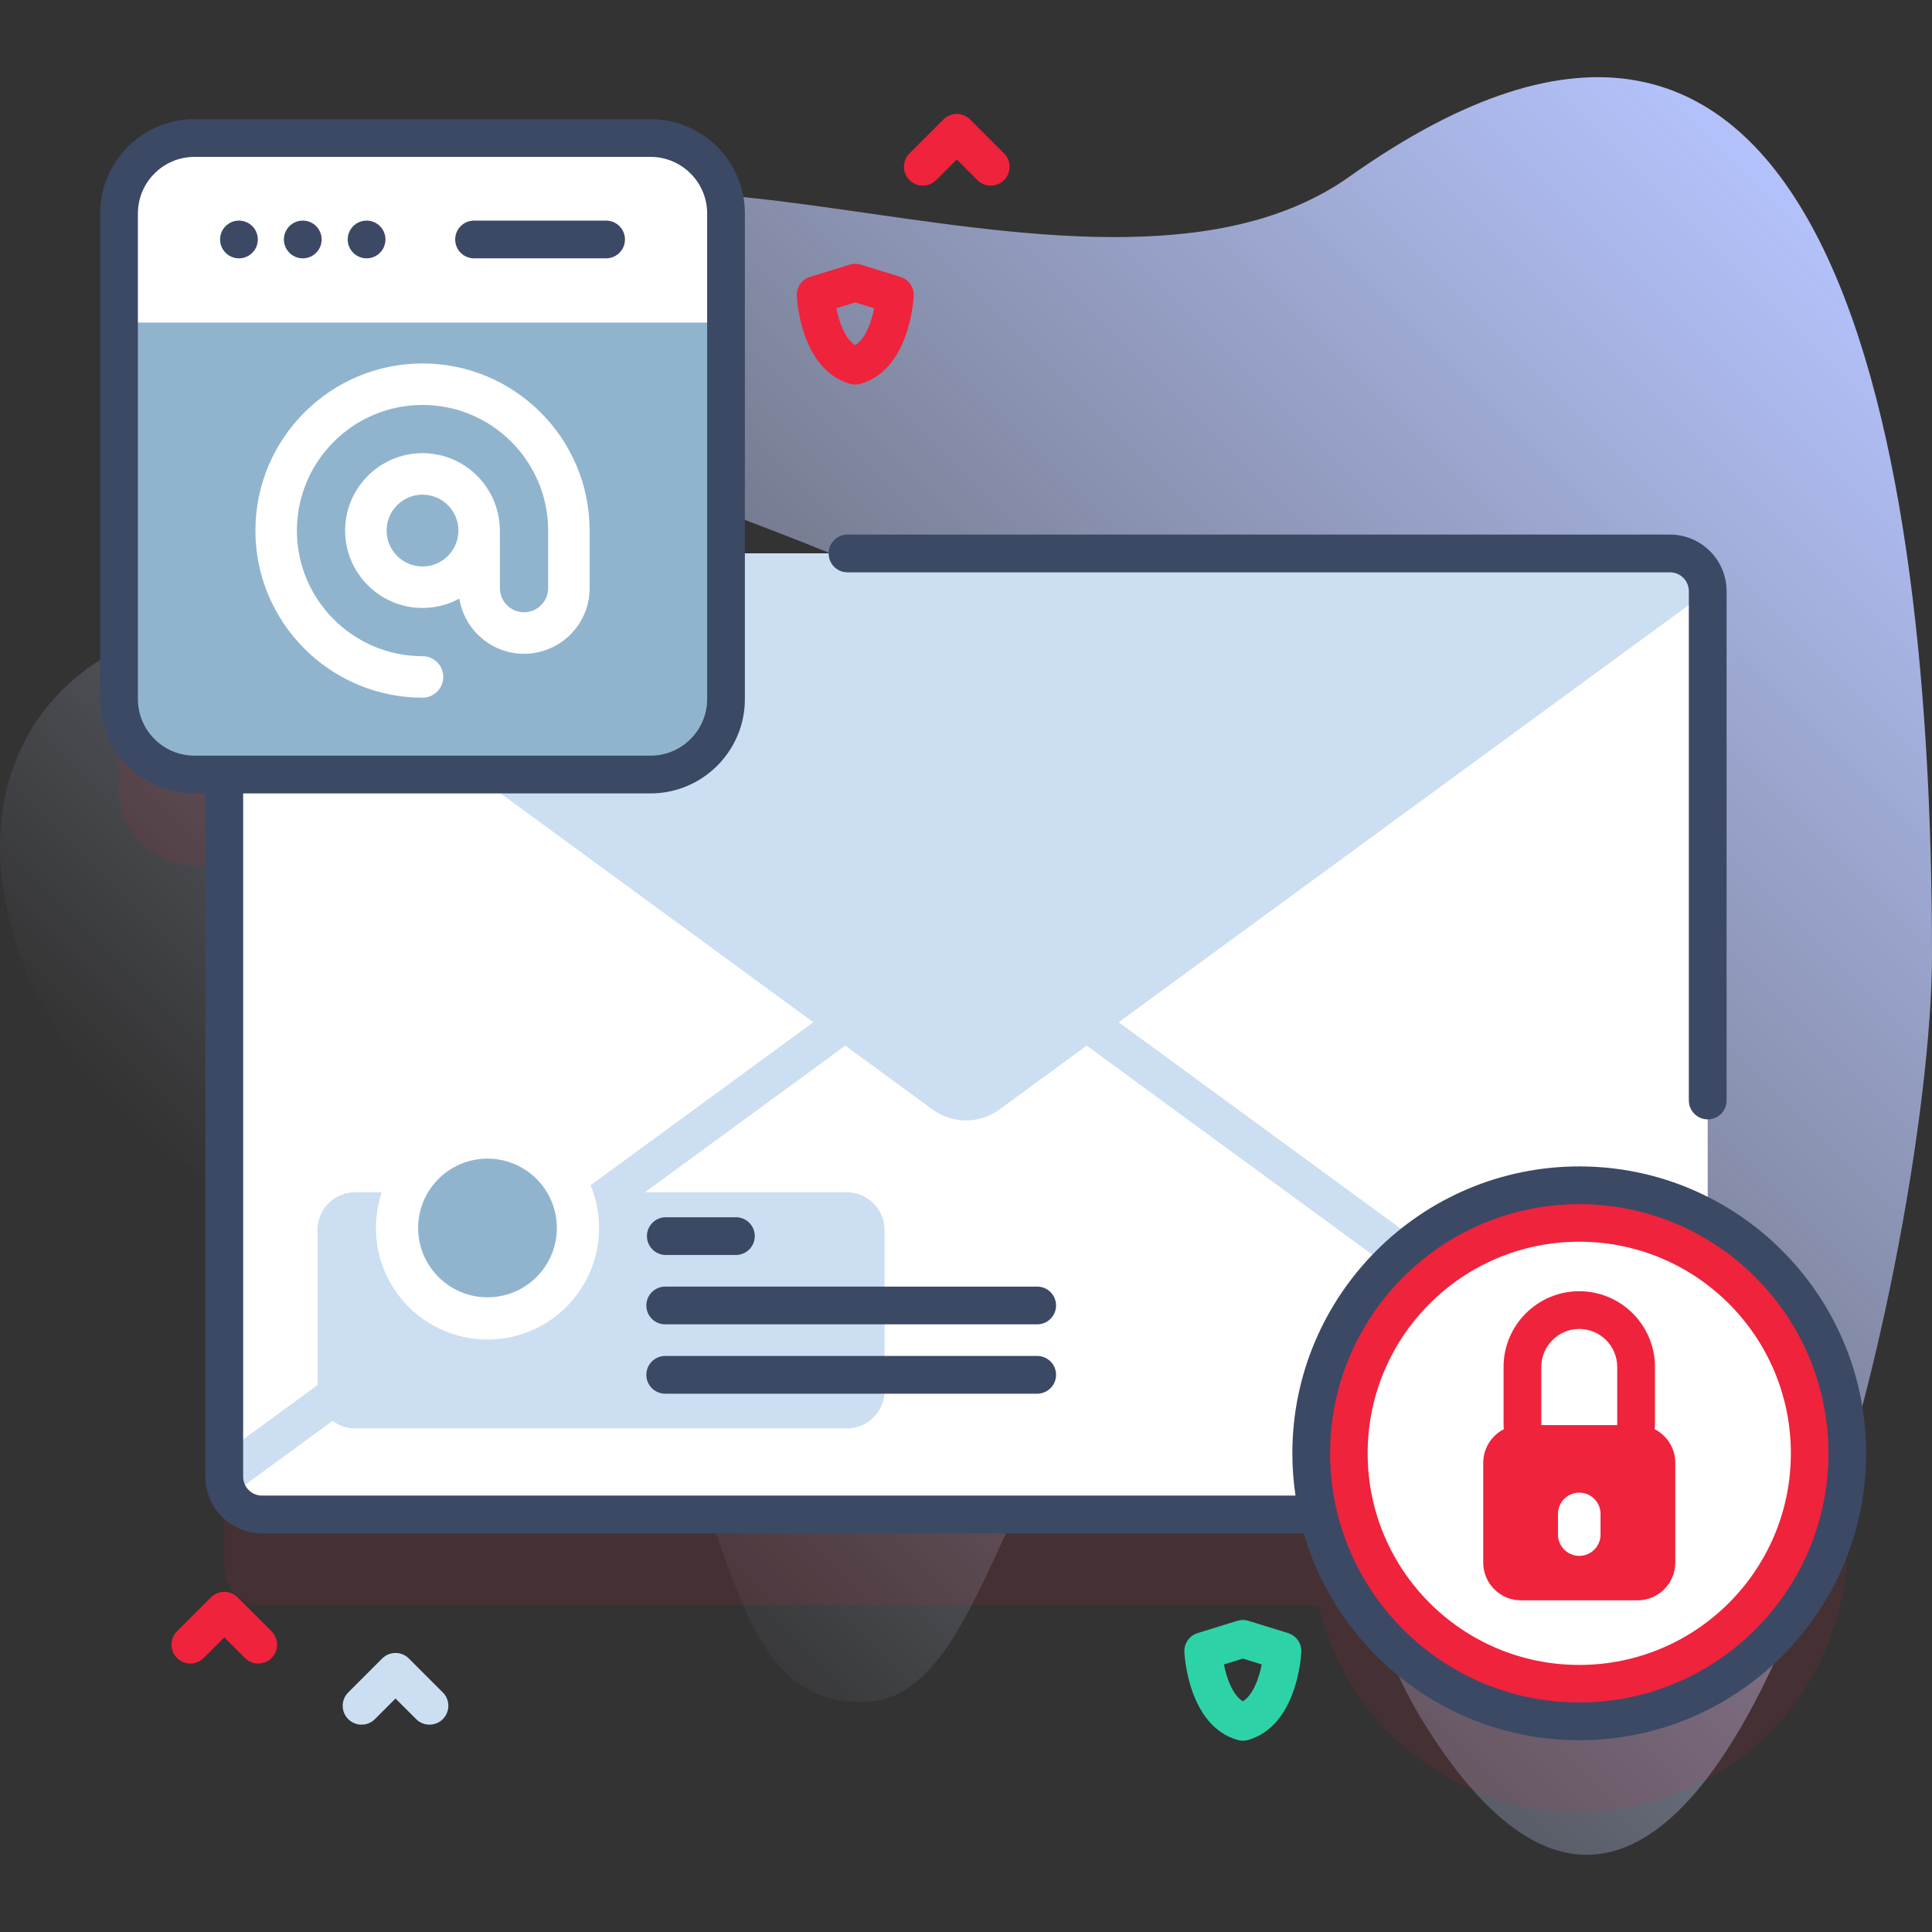
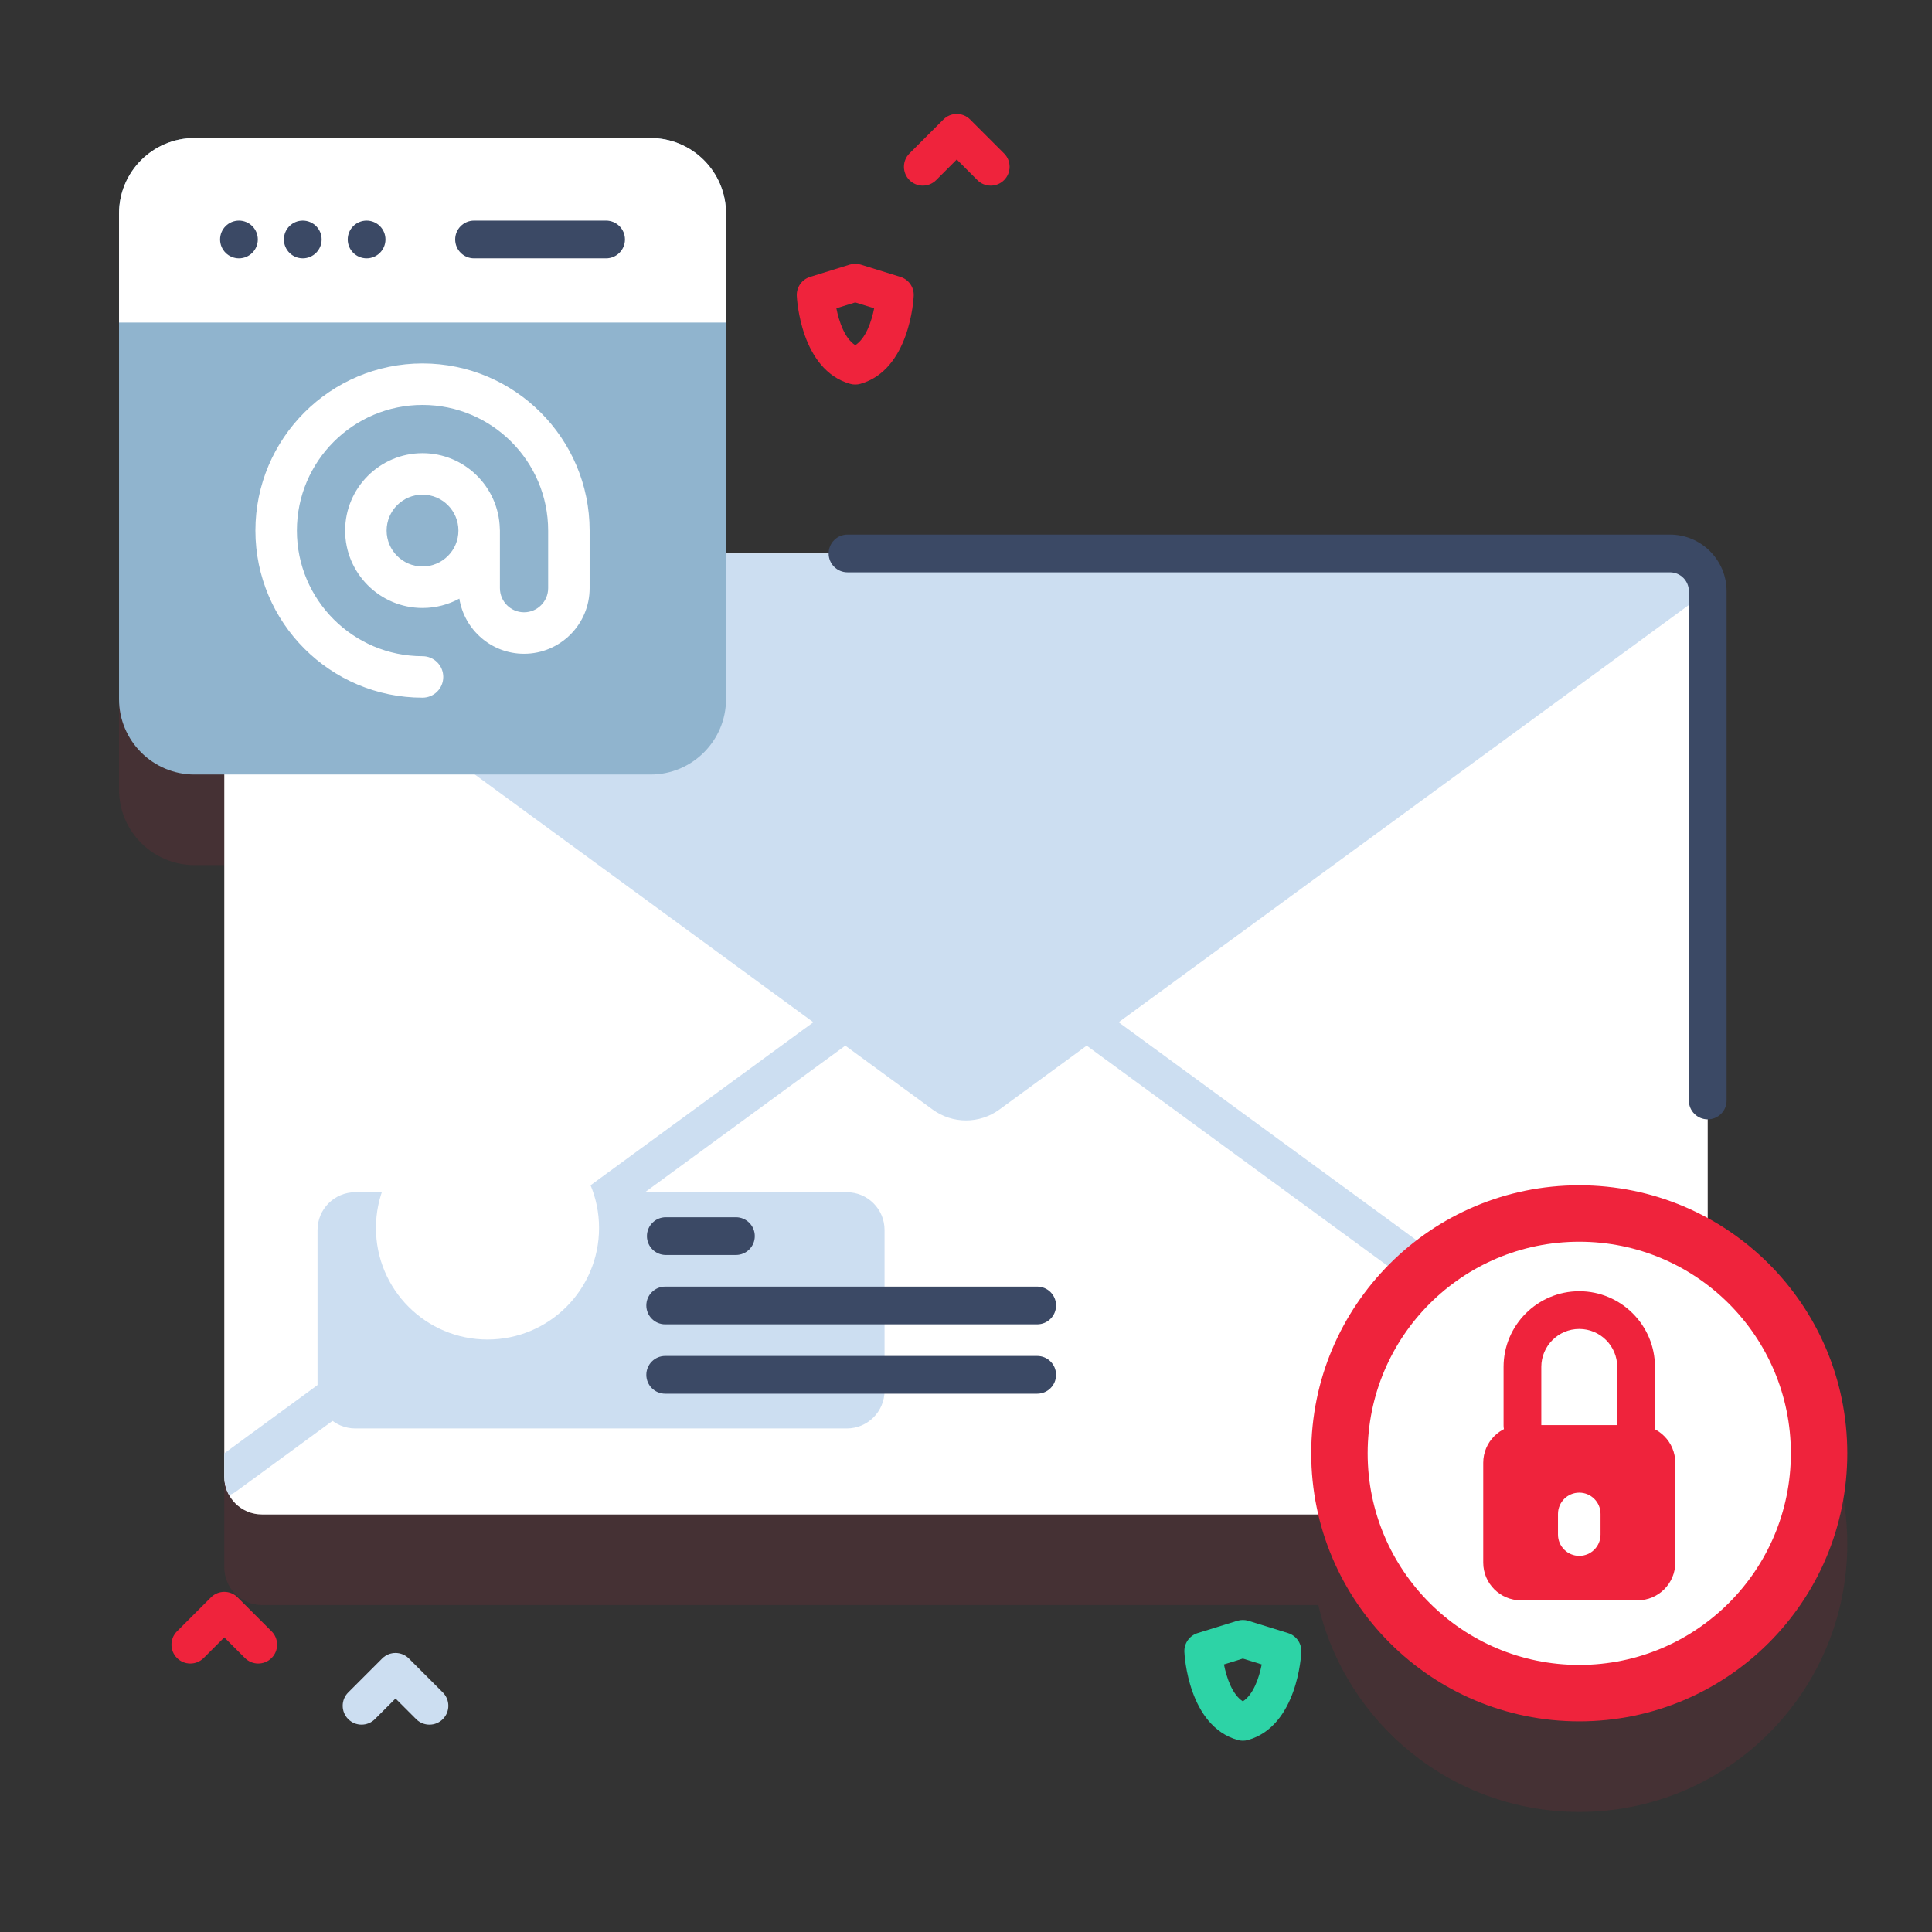
<svg xmlns="http://www.w3.org/2000/svg" width="512" height="512" x="0" y="0" viewBox="0 0 512 512" style="enable-background:new 0 0 512 512" xml:space="preserve" class="">
  <rect x="0" y="0" width="512" height="512" fill="#333333" stroke="none" />
  <g>
    <linearGradient id="SVGID_1_" gradientUnits="userSpaceOnUse" x1="149.978" x2="494.128" y1="412.053" y2="67.904">
      <stop offset="0" stop-color="#cedbfc" stop-opacity="0" />
      <stop offset="1" stop-color="#b4c2fc" />
    </linearGradient>
    <g>
      <g>
-         <path d="m512 253.118c0-147.535-30.846-293.884-154.463-206.257-69.24 49.081-215.446-37.428-225.615 33.737-8.179 57.238 125.99 55.43 139.262 107.444 8.904 34.896-33.451 56.554-64.771 56.554-98.028 0-136.793-105.321-185.577-65.633-51.711 42.07-1.753 144.615 90.275 150.75 95.322 6.355 63.341 125.854 119.711 121.183 34.544-2.862 37.729-94.614 80.36-87.978 40.867 6.361 46.294 61.137 65.387 92.421 78.986 129.421 135.431-123.73 135.431-202.221z" fill="url(#SVGID_1_)" data-original="url(#SVGID_1_)" />
-       </g>
+         </g>
      <g>
        <g>
          <path d="m452.56 346.789v-166.119c0-5.52-4.47-10-10-10h-250.157v-90.093c0-11.05-8.96-20-20-20h-120.86c-11.04 0-20 8.95-20 20v128.68c0 11.05 8.96 20 20 20h7.897v186.093c0 5.52 4.47 10 10 10h279.926c7.335 31.418 35.501 54.828 69.154 54.828 39.231 0 71.033-31.803 71.033-71.033.001-26.897-14.951-50.298-36.993-62.356z" fill="#ef233c" opacity=".1" data-original="#2626bc" class="" />
          <path d="m452.56 156.67v234.68c0 5.52-4.47 10-10 10h-373.12c-5.53 0-10-4.48-10-10v-234.68c0-5.52 4.47-10 10-10h373.12c5.53 0 10 4.48 10 10z" fill="#ffffff" data-original="#ffffff" class="" />
          <g>
            <path d="m452.56 385.14v6.21c0 1.75-.45 3.4-1.25 4.83-.6-.15-1.17-.42-1.7-.8l-187.7-137.36c-3.54-2.58-8.28-2.58-11.82 0l-187.7 137.36c-.53.38-1.1.65-1.7.8-.8-1.43-1.25-3.08-1.25-4.83v-6.21l184.75-135.19c7.06-5.17 16.56-5.17 23.62 0z" fill="#ccdef1" data-original="#6583fe" class="" />
          </g>
          <path d="m452.563 156.67c0-5.523-4.477-10-10-10h-373.126c-5.523 0-10 4.477-10 10l187.704 137.361c5.275 3.86 12.442 3.86 17.717 0z" fill="#ccdef1" data-original="#6583fe" class="" />
          <g>
            <g>
              <path d="m192.403 56.577v128.68c0 11.05-8.96 20-20 20h-120.86c-11.04 0-20-8.95-20-20v-128.68c0-11.05 8.96-20 20-20h120.86c11.04 0 20 8.95 20 20z" fill="#90b4ce" data-original="#6583fe" class="" />
              <path d="m192.402 85.488v-28.912c0-11.046-8.954-20-20-20h-120.858c-11.046 0-20 8.954-20 20v28.912z" fill="#ffffff" data-original="#ffffff" class="" />
              <g fill="#2626bc">
                <g>
                  <circle cx="63.326" cy="63.462" r="5" fill="#3b4965" data-original="#000000" class="" />
                  <circle cx="80.238" cy="63.462" r="5" fill="#3b4965" data-original="#000000" class="" />
                  <circle cx="97.151" cy="63.462" r="5" fill="#3b4965" data-original="#000000" class="" />
                </g>
                <path d="m160.621 68.462h-34.993c-2.761 0-5-2.239-5-5 0-2.761 2.239-5 5-5h34.993c2.761 0 5 2.239 5 5 0 2.761-2.239 5-5 5z" fill="#3b4965" data-original="#2626bc" class="" />
              </g>
            </g>
            <path d="m111.973 96.318c-24.42 0-44.286 19.867-44.286 44.287s19.867 44.287 44.286 44.287c3.036 0 5.497-2.461 5.497-5.497s-2.461-5.497-5.497-5.497c-18.357 0-33.292-14.935-33.292-33.292s14.935-33.292 33.292-33.292c18.358 0 33.292 14.935 33.292 33.292v15.262c0 3.524-2.867 6.392-6.391 6.392s-6.391-2.868-6.391-6.392v-15.262c0-.19-.01-.378-.029-.563-.302-11.048-9.362-19.947-20.481-19.947-11.309 0-20.509 9.201-20.509 20.51s9.201 20.51 20.509 20.51c3.53 0 6.854-.897 9.758-2.474 1.335 8.27 8.503 14.612 17.143 14.612 9.587 0 17.386-7.799 17.386-17.386v-15.262c0-24.421-19.867-44.288-44.287-44.288zm0 53.802c-5.246 0-9.515-4.268-9.515-9.515s4.268-9.515 9.515-9.515 9.515 4.268 9.515 9.515-4.268 9.515-9.515 9.515z" fill="#ffffff" data-original="#ffffff" class="" />
          </g>
          <g>
            <circle cx="418.52" cy="385.145" fill="#ef233c" r="71.033" data-original="#6583fe" class="" />
            <circle cx="418.52" cy="385.145" fill="#ffffff" r="56.078" data-original="#ffffff" class="" />
            <g fill="#2626bc">
              <path d="m224.595 151.67h217.968c2.757 0 5 2.243 5 5v134.972c0 2.762 2.239 5 5 5s5-2.238 5-5v-134.972c0-8.271-6.729-15-15-15h-217.968c-2.761 0-5 2.238-5 5s2.238 5 5 5z" fill="#3b4965" data-original="#2626bc" class="" />
-               <path d="m418.521 309.111c-41.925 0-76.034 34.108-76.034 76.033 0 3.806.289 7.545.832 11.203h-273.882c-2.757 0-5-2.243-5-5v-181.09h107.965c13.785 0 25-11.215 25-25v-128.681c0-13.785-11.215-25-25-25h-120.858c-13.785 0-25 11.215-25 25v128.682c0 13.785 11.215 25 25 25h2.893v181.09c0 8.271 6.729 15 15 15h276.08c9.204 31.637 38.436 54.831 73.003 54.831 41.925 0 76.033-34.108 76.033-76.034.001-41.925-34.108-76.034-76.032-76.034zm-381.977-123.853v-128.682c0-8.271 6.729-15 15-15h120.858c8.271 0 15 6.729 15 15v128.682c0 8.271-6.729 15-15 15h-120.858c-8.271 0-15-6.729-15-15zm381.977 265.921c-36.411 0-66.034-29.623-66.034-66.034s29.623-66.033 66.034-66.033 66.033 29.622 66.033 66.033-29.623 66.034-66.033 66.034z" fill="#3b4965" data-original="#2626bc" class="" />
            </g>
            <g>
              <g>
                <g>
                  <path d="m433.581 382.759c-2.761 0-5-2.239-5-5v-15.512c0-5.547-4.513-10.06-10.06-10.06s-10.061 4.513-10.061 10.06v15.512c0 2.761-2.239 5-5 5s-5-2.239-5-5v-15.512c0-11.061 8.999-20.06 20.061-20.06 11.061 0 20.06 8.999 20.06 20.06v15.512c0 2.761-2.239 5-5 5z" fill="#ef233c" data-original="#6583fe" class="" />
                </g>
                <path d="m433.97 424.103h-30.899c-5.523 0-10-4.477-10-10v-26.443c0-5.523 4.477-10 10-10h30.899c5.523 0 10 4.477 10 10v26.443c0 5.523-4.477 10-10 10z" fill="#ef233c" data-original="#6583fe" class="" />
              </g>
              <path d="m418.52 412.318c-3.114 0-5.638-2.524-5.638-5.638v-5.477c0-3.114 2.524-5.638 5.638-5.638 3.114 0 5.638 2.524 5.638 5.638v5.477c0 3.114-2.524 5.638-5.638 5.638z" fill="#ffffff" data-original="#ffffff" class="" />
            </g>
          </g>
          <path d="m224.413 378.555h-130.262c-5.523 0-10-4.477-10-10v-42.605c0-5.523 4.477-10 10-10h130.262c5.523 0 10 4.477 10 10v42.605c0 5.523-4.477 10-10 10z" fill="#ccdef1" data-original="#6583fe" class="" />
          <g>
            <circle cx="129.194" cy="325.426" fill="#ffffff" r="29.563" data-original="#ffffff" class="" />
-             <circle cx="129.194" cy="325.426" fill="#90b4ce" r="18.376" data-original="#6583fe" class="" />
          </g>
          <g>
            <g>
              <g>
                <path d="m176.284 350.963h98.583c2.761 0 5-2.239 5-5s-2.239-5-5-5h-98.583c-2.761 0-5 2.239-5 5s2.238 5 5 5z" fill="#3b4965" data-original="#2626bc" class="" />
              </g>
              <g>
                <path d="m176.284 369.344h98.583c2.761 0 5-2.239 5-5s-2.239-5-5-5h-98.583c-2.761 0-5 2.239-5 5s2.238 5 5 5z" fill="#3b4965" data-original="#2626bc" class="" />
              </g>
            </g>
            <g>
              <path d="m176.444 332.581h18.583c2.761 0 5-2.239 5-5s-2.239-5-5-5h-18.583c-2.761 0-5 2.239-5 5s2.239 5 5 5z" fill="#3b4965" data-original="#2626bc" class="" />
            </g>
          </g>
        </g>
        <g fill="#6583fe">
          <path d="m226.652 101.91c-.46 0-.92-.063-1.367-.19-13.111-3.728-14.093-22.537-14.128-23.336-.101-2.271 1.344-4.325 3.516-4.998l10.5-3.252c.963-.299 1.995-.299 2.958 0l10.5 3.252c2.172.673 3.617 2.727 3.516 4.998-.036.799-1.018 19.608-14.128 23.336-.447.127-.907.19-1.367.19zm-5.007-20.215c.697 3.519 2.193 7.98 5.007 9.783 2.813-1.802 4.309-6.262 5.007-9.783l-5.007-1.551z" fill="#ef233c" data-original="#6583fe" class="" />
          <path d="m329.366 461.308c-.46 0-.92-.063-1.367-.19-13.111-3.727-14.093-22.537-14.128-23.336-.101-2.271 1.344-4.325 3.516-4.998l10.5-3.252c.963-.299 1.995-.299 2.958 0l10.5 3.252c2.172.673 3.617 2.727 3.516 4.998-.036.799-1.018 19.609-14.128 23.336-.447.126-.907.19-1.367.19zm-5.008-20.215c.696 3.519 2.193 7.981 5.007 9.783 2.812-1.801 4.31-6.261 5.007-9.783l-5.007-1.551z" fill="#2DD3A6" data-original="#6583fe" class="" />
          <path d="m262.554 49.195c-1.28 0-2.559-.488-3.536-1.465l-5.464-5.464-5.464 5.464c-1.953 1.953-5.118 1.953-7.071 0-1.953-1.952-1.953-5.118 0-7.07l9-9c1.953-1.953 5.118-1.953 7.071 0l9 9c1.953 1.952 1.953 5.118 0 7.07-.977.977-2.256 1.465-3.536 1.465z" fill="#ef233c" data-original="#6583fe" class="" />
          <path d="m68.44 440.856c-1.28 0-2.559-.488-3.536-1.465l-5.464-5.464-5.464 5.464c-1.953 1.953-5.118 1.953-7.071 0-1.953-1.952-1.953-5.118 0-7.07l9-9c1.953-1.953 5.118-1.953 7.071 0l9 9c1.953 1.952 1.953 5.118 0 7.07-.977.977-2.256 1.465-3.536 1.465z" fill="#ef233c" data-original="#6583fe" class="" />
          <path d="m113.818 457.053c-1.28 0-2.559-.488-3.536-1.465l-5.464-5.464-5.464 5.464c-1.953 1.953-5.118 1.953-7.071 0-1.953-1.952-1.953-5.118 0-7.07l9-9c1.953-1.953 5.118-1.953 7.071 0l9 9c1.953 1.952 1.953 5.118 0 7.07-.977.976-2.256 1.465-3.536 1.465z" fill="#ccdef1" data-original="#6583fe" class="" />
        </g>
      </g>
    </g>
  </g>
</svg>